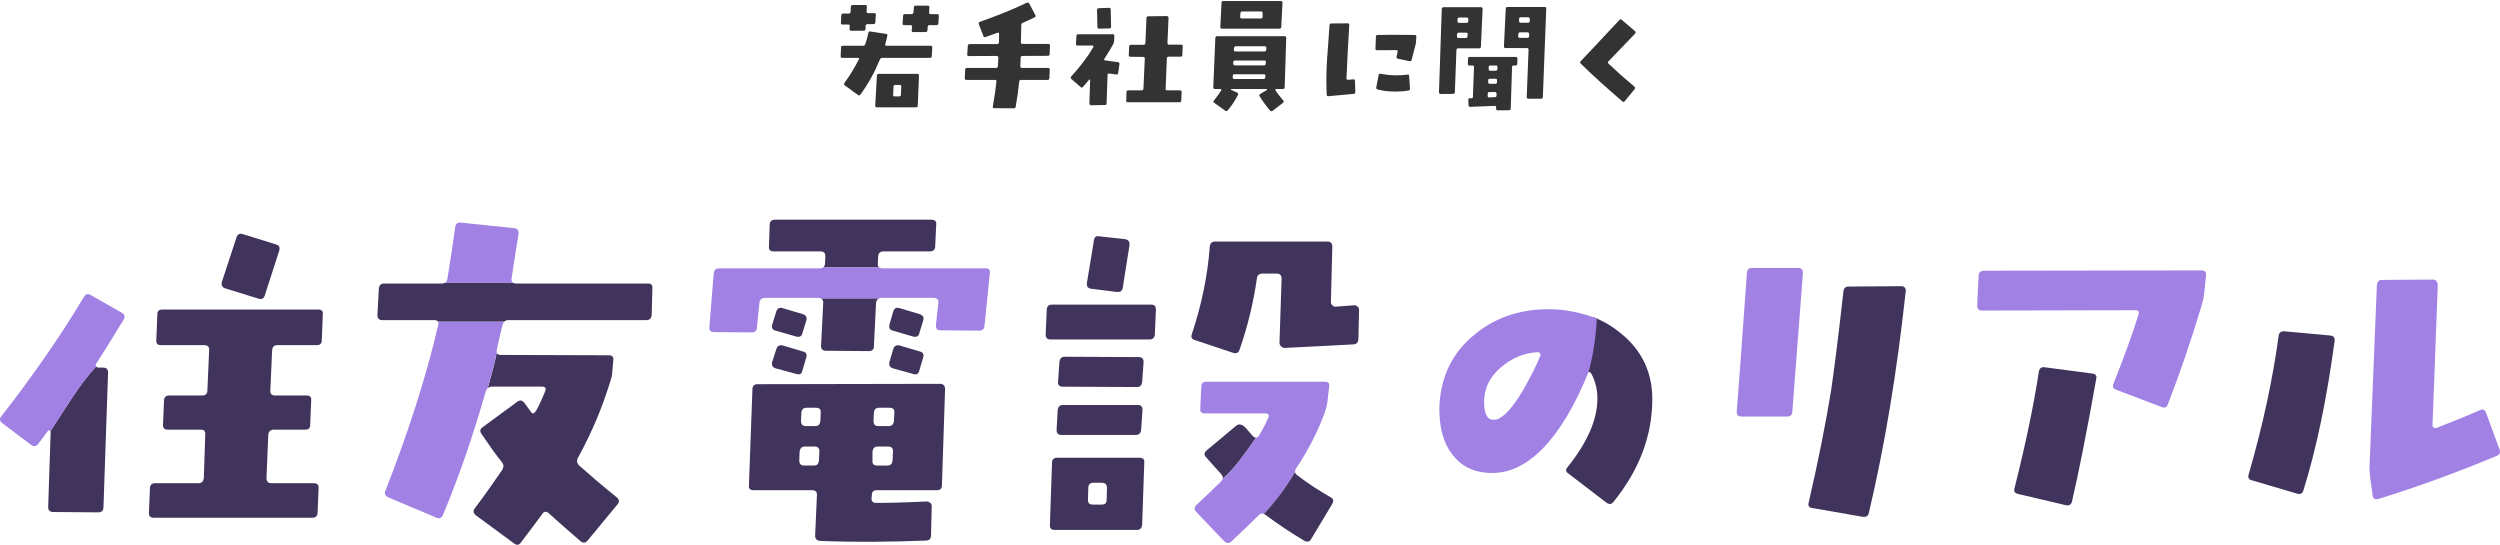
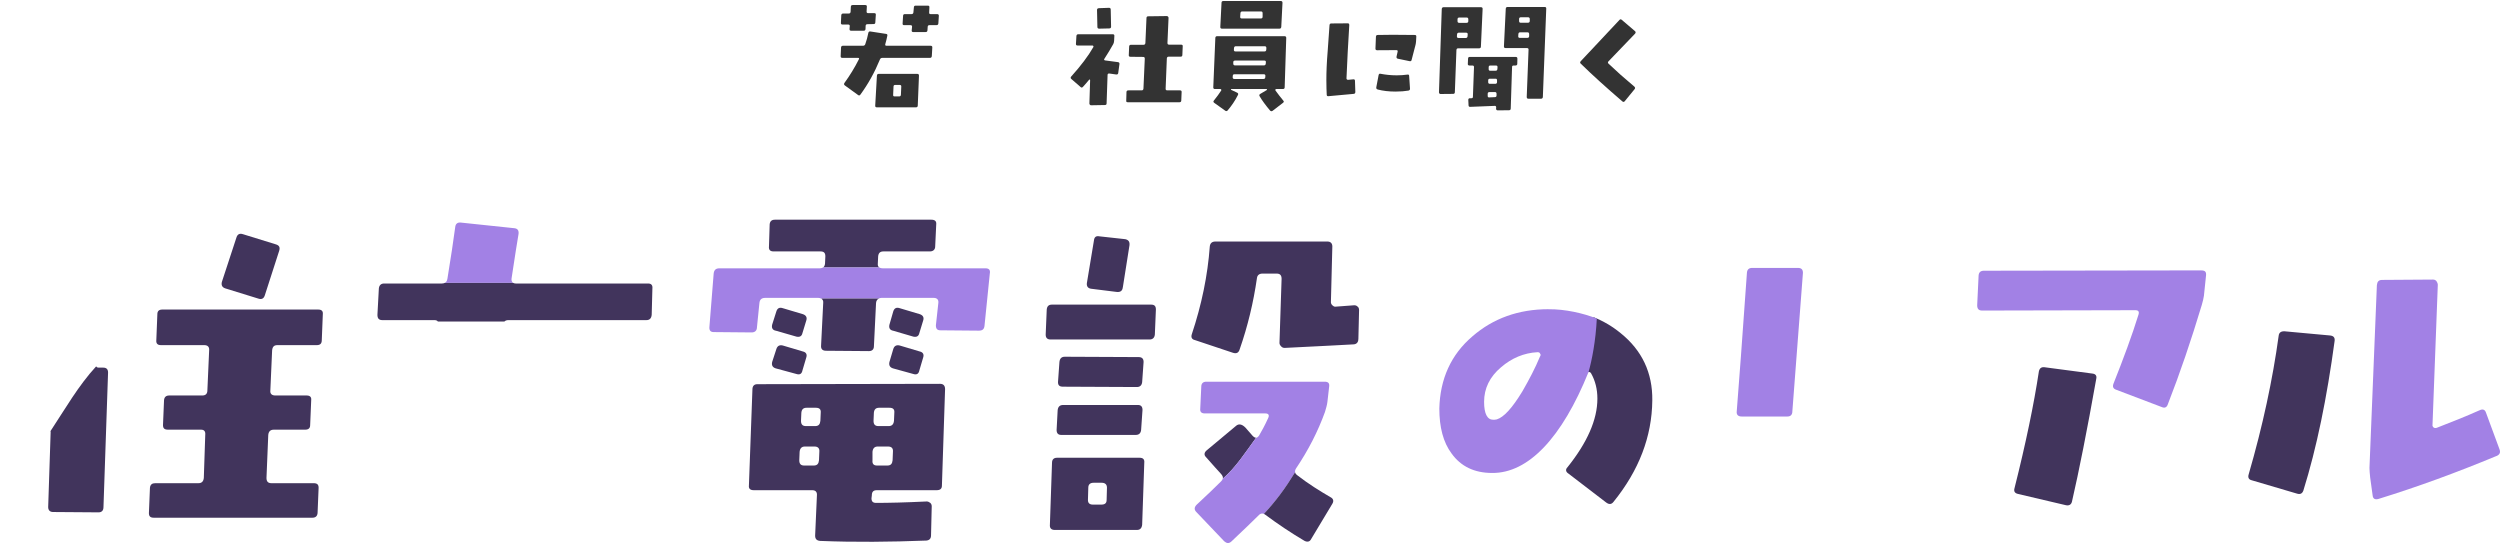
<svg xmlns="http://www.w3.org/2000/svg" width="660" height="144" viewBox="0 0 660 144" fill="none">
  <path d="M431.664 8.88L424.656 16.176C424.432 16.4 424.432 16.592 424.656 16.816C426.672 18.736 428.944 20.752 431.472 22.864C431.696 23.088 431.728 23.312 431.536 23.536L428.944 26.704C428.752 26.96 428.528 26.96 428.304 26.768C424.048 23.12 420.368 19.792 417.296 16.784C417.104 16.592 417.104 16.4 417.328 16.144C420.176 13.072 423.6 9.424 427.536 5.264C427.728 5.04 427.952 5.04 428.176 5.264L431.664 8.24C431.856 8.432 431.856 8.656 431.664 8.88Z" fill="#333333" />
  <path d="M408.209 2.288L407.313 25.616C407.281 25.904 407.121 26.064 406.833 26.064H403.505C403.185 26.064 403.057 25.904 403.057 25.584L403.537 13.136C403.569 12.848 403.409 12.688 403.089 12.688H397.457C397.169 12.688 397.009 12.528 397.041 12.208L397.521 2.288C397.553 2 397.713 1.84 398.001 1.84L407.793 1.84C408.081 1.84 408.241 2 408.209 2.288ZM403.857 5.008C403.857 4.72 403.697 4.56 403.409 4.56H401.489C401.201 4.56 401.041 4.72 401.041 5.008V5.52C401.041 5.84 401.169 6 401.425 6H403.377C403.697 6 403.857 5.84 403.857 5.52V5.008ZM403.697 9.008C403.697 8.688 403.537 8.528 403.249 8.528H401.329C401.009 8.528 400.881 8.688 400.849 9.008L400.817 9.52C400.785 9.84 400.913 10 401.233 10H403.185C403.537 10 403.697 9.84 403.697 9.52V9.008ZM391.409 2.384L390.961 12.272C390.961 12.592 390.801 12.752 390.513 12.752H384.977C384.689 12.752 384.529 12.88 384.497 13.2L384.081 24.336C384.081 24.624 383.921 24.784 383.633 24.784L380.305 24.816C380.177 24.816 380.081 24.784 380.017 24.688C379.921 24.592 379.889 24.496 379.889 24.368L380.625 2.384C380.657 2.064 380.817 1.904 381.105 1.904L390.961 1.904C391.281 1.904 391.441 2.064 391.409 2.384ZM387.633 5.104C387.633 4.784 387.473 4.624 387.185 4.624H385.265C384.945 4.624 384.785 4.784 384.785 5.104V5.584C384.785 5.872 384.913 6.032 385.233 6.032H387.153C387.473 6.032 387.633 5.872 387.633 5.584V5.104ZM387.473 9.072C387.505 8.784 387.345 8.624 387.025 8.624H385.137C384.849 8.624 384.689 8.784 384.657 9.072L384.625 9.552C384.593 9.872 384.753 10.032 385.073 10.032H386.961C387.249 10.032 387.409 9.872 387.441 9.552L387.473 9.072ZM400.593 15.472L400.561 16.848C400.561 17.136 400.401 17.296 400.049 17.296H399.601C399.313 17.296 399.185 17.424 399.185 17.68L398.833 28.656C398.833 28.944 398.673 29.104 398.385 29.104L395.409 29.136C395.121 29.136 394.961 28.976 394.961 28.656L394.993 28.368C394.993 28.048 394.833 27.92 394.545 27.952L388.145 28.208C387.857 28.24 387.697 28.08 387.697 27.792L387.633 26.448C387.601 26.096 387.761 25.936 388.049 25.936H388.433C388.721 25.936 388.849 25.808 388.849 25.552L389.137 17.68C389.137 17.424 388.977 17.296 388.721 17.296H387.953C387.633 17.296 387.473 17.136 387.505 16.848L387.569 15.472C387.569 15.184 387.729 15.024 388.017 15.024H400.145C400.433 15.024 400.593 15.184 400.593 15.472ZM395.345 17.744C395.377 17.424 395.217 17.296 394.897 17.296H393.457C393.169 17.296 393.009 17.424 393.009 17.744V18.256C393.009 18.544 393.137 18.672 393.425 18.672H394.833C395.121 18.672 395.281 18.544 395.313 18.224L395.345 17.744ZM395.217 21.232C395.217 20.88 395.089 20.752 394.769 20.784H393.329C393.041 20.784 392.881 20.912 392.881 21.232V21.68C392.881 21.968 393.009 22.128 393.329 22.128H394.737C395.057 22.128 395.217 21.968 395.217 21.68V21.232ZM395.089 24.784C395.089 24.464 394.961 24.304 394.673 24.304H393.233C392.913 24.304 392.753 24.464 392.753 24.752V25.296C392.721 25.392 392.753 25.52 392.849 25.616C392.913 25.712 393.041 25.744 393.169 25.712L394.641 25.648C394.929 25.648 395.089 25.488 395.089 25.2V24.784Z" fill="#333333" />
  <path d="M373.904 9.68L373.84 10.896C373.808 11.248 373.776 11.536 373.712 11.792L372.656 15.856C372.592 16.112 372.432 16.208 372.112 16.144L369.04 15.504C368.752 15.44 368.624 15.248 368.688 14.928L368.976 13.648C369.04 13.36 368.912 13.232 368.624 13.232L363.568 13.264C363.248 13.264 363.12 13.104 363.12 12.816L363.248 9.648C363.28 9.36 363.44 9.232 363.728 9.232C365.68 9.168 368.944 9.168 373.488 9.232C373.776 9.232 373.936 9.36 373.904 9.68ZM372.24 23.376C372.272 23.664 372.112 23.856 371.824 23.92C370.864 24.08 369.744 24.176 368.432 24.176C366.64 24.176 365.072 23.984 363.728 23.632C363.408 23.536 363.28 23.344 363.344 23.024L363.952 19.824C364.016 19.536 364.176 19.408 364.432 19.472C365.776 19.728 367.184 19.888 368.72 19.888C369.712 19.888 370.64 19.824 371.536 19.696C371.856 19.632 372.016 19.76 372.016 20.048L372.24 23.376ZM357.808 24.272C357.808 24.592 357.68 24.752 357.36 24.784L350.704 25.392C350.416 25.424 350.256 25.296 350.256 25.008L350.192 23.408C350.16 22.896 350.16 22.128 350.16 21.136C350.16 19.056 350.256 16.464 350.512 13.424L350.992 6.64C351.024 6.32 351.184 6.192 351.472 6.192L355.792 6.16C355.92 6.16 356.048 6.192 356.112 6.256C356.176 6.352 356.208 6.448 356.208 6.64C355.92 11.28 355.664 15.984 355.472 20.688C355.472 20.816 355.504 20.912 355.6 20.976C355.696 21.072 355.792 21.072 355.92 21.072L357.264 20.944C357.552 20.912 357.712 21.04 357.712 21.328L357.808 24.272Z" fill="#333333" />
-   <path d="M338.577 0.752L338.257 7.088C338.225 7.408 338.065 7.568 337.777 7.568L322.609 7.568C322.289 7.568 322.129 7.408 322.161 7.088L322.481 0.752C322.481 0.432 322.641 0.272 322.929 0.272L338.129 0.272C338.449 0.272 338.577 0.432 338.577 0.752ZM333.329 3.472C333.329 3.184 333.201 3.024 332.913 3.024L327.953 3.024C327.633 3.024 327.505 3.184 327.473 3.472L327.409 4.432C327.377 4.72 327.537 4.88 327.857 4.88H332.849C333.169 4.88 333.329 4.72 333.329 4.432V3.472ZM339.569 10L339.153 23.056C339.153 23.344 338.993 23.504 338.673 23.504H336.945C336.785 23.504 336.689 23.568 336.689 23.76C336.689 23.792 336.689 23.824 336.721 23.888C337.361 24.784 338.065 25.68 338.801 26.576C338.993 26.768 338.961 26.96 338.705 27.152L335.953 29.264C335.697 29.424 335.505 29.392 335.281 29.168C334.129 27.792 333.201 26.544 332.529 25.392C332.401 25.168 332.433 24.944 332.721 24.784L334.449 23.76C334.481 23.696 334.481 23.664 334.481 23.6C334.481 23.536 334.417 23.504 334.353 23.504H325.073C325.009 23.504 324.977 23.536 324.977 23.6C324.977 23.664 324.977 23.696 325.041 23.728L326.609 24.464C326.897 24.624 326.961 24.816 326.801 25.104C326.033 26.64 325.105 27.984 324.081 29.168C323.921 29.36 323.697 29.392 323.473 29.232L320.561 27.152C320.305 26.96 320.273 26.768 320.465 26.544C321.233 25.584 321.873 24.72 322.385 23.92C322.449 23.824 322.449 23.728 322.417 23.664C322.353 23.568 322.257 23.504 322.193 23.504H320.753C320.433 23.504 320.305 23.344 320.305 23.056L320.849 10C320.881 9.712 321.009 9.552 321.329 9.552H339.121C339.409 9.552 339.569 9.712 339.569 10ZM334.321 12.688C334.321 12.368 334.193 12.208 333.873 12.208H326.257C325.969 12.208 325.809 12.368 325.777 12.688L325.745 13.168C325.745 13.456 325.873 13.584 326.193 13.584H333.809C334.097 13.584 334.257 13.456 334.289 13.168L334.321 12.688ZM334.193 16.4C334.225 16.112 334.065 15.984 333.745 15.984H326.097C325.777 15.984 325.585 16.112 325.585 16.4V16.816C325.585 17.104 325.745 17.264 326.033 17.264H333.681C333.969 17.264 334.129 17.104 334.161 16.816L334.193 16.4ZM334.065 20.016C334.065 19.728 333.905 19.6 333.617 19.6H325.937C325.617 19.6 325.457 19.728 325.457 20.016L325.425 20.368C325.425 20.688 325.553 20.848 325.873 20.848H333.553C333.873 20.848 334.033 20.688 334.033 20.368L334.065 20.016Z" fill="#333333" />
+   <path d="M338.577 0.752L338.257 7.088C338.225 7.408 338.065 7.568 337.777 7.568L322.609 7.568C322.289 7.568 322.129 7.408 322.161 7.088L322.481 0.752C322.481 0.432 322.641 0.272 322.929 0.272L338.129 0.272C338.449 0.272 338.577 0.432 338.577 0.752ZM333.329 3.472C333.329 3.184 333.201 3.024 332.913 3.024L327.953 3.024C327.633 3.024 327.505 3.184 327.473 3.472L327.409 4.432C327.377 4.72 327.537 4.88 327.857 4.88H332.849C333.169 4.88 333.329 4.72 333.329 4.432V3.472ZM339.569 10L339.153 23.056C339.153 23.344 338.993 23.504 338.673 23.504H336.945C336.785 23.504 336.689 23.568 336.689 23.76C336.689 23.792 336.689 23.824 336.721 23.888C337.361 24.784 338.065 25.68 338.801 26.576C338.993 26.768 338.961 26.96 338.705 27.152L335.953 29.264C335.697 29.424 335.505 29.392 335.281 29.168C334.129 27.792 333.201 26.544 332.529 25.392C332.401 25.168 332.433 24.944 332.721 24.784L334.449 23.76C334.481 23.696 334.481 23.664 334.481 23.6C334.481 23.536 334.417 23.504 334.353 23.504H325.073C325.009 23.504 324.977 23.536 324.977 23.6C324.977 23.664 324.977 23.696 325.041 23.728L326.609 24.464C326.897 24.624 326.961 24.816 326.801 25.104C326.033 26.64 325.105 27.984 324.081 29.168C323.921 29.36 323.697 29.392 323.473 29.232L320.561 27.152C320.305 26.96 320.273 26.768 320.465 26.544C321.233 25.584 321.873 24.72 322.385 23.92C322.449 23.824 322.449 23.728 322.417 23.664C322.353 23.568 322.257 23.504 322.193 23.504H320.753C320.433 23.504 320.305 23.344 320.305 23.056L320.849 10C320.881 9.712 321.009 9.552 321.329 9.552H339.121C339.409 9.552 339.569 9.712 339.569 10M334.321 12.688C334.321 12.368 334.193 12.208 333.873 12.208H326.257C325.969 12.208 325.809 12.368 325.777 12.688L325.745 13.168C325.745 13.456 325.873 13.584 326.193 13.584H333.809C334.097 13.584 334.257 13.456 334.289 13.168L334.321 12.688ZM334.193 16.4C334.225 16.112 334.065 15.984 333.745 15.984H326.097C325.777 15.984 325.585 16.112 325.585 16.4V16.816C325.585 17.104 325.745 17.264 326.033 17.264H333.681C333.969 17.264 334.129 17.104 334.161 16.816L334.193 16.4ZM334.065 20.016C334.065 19.728 333.905 19.6 333.617 19.6H325.937C325.617 19.6 325.457 19.728 325.457 20.016L325.425 20.368C325.425 20.688 325.553 20.848 325.873 20.848H333.553C333.873 20.848 334.033 20.688 334.033 20.368L334.065 20.016Z" fill="#333333" />
  <path d="M312.239 12.208L312.143 14.512C312.143 14.8 311.983 14.96 311.695 14.96H308.527C308.239 14.96 308.079 15.12 308.047 15.408L307.727 23.376C307.695 23.696 307.855 23.856 308.143 23.856H311.503C311.823 23.856 311.951 23.984 311.951 24.272L311.855 26.576C311.823 26.864 311.663 26.992 311.375 26.992H297.743C297.423 26.992 297.295 26.864 297.327 26.576L297.391 24.272C297.423 23.984 297.583 23.856 297.903 23.856H301.391C301.711 23.856 301.839 23.696 301.871 23.376L302.223 15.472C302.223 15.184 302.095 15.024 301.775 15.024L298.447 14.992C298.127 14.992 297.967 14.832 297.999 14.544L298.095 12.272C298.127 11.984 298.255 11.824 298.575 11.824H301.903C302.191 11.824 302.351 11.664 302.383 11.344L302.671 4.752C302.671 4.464 302.831 4.304 303.119 4.304L308.047 4.24C308.175 4.24 308.303 4.304 308.367 4.4C308.463 4.496 308.495 4.592 308.495 4.72L308.207 11.344C308.207 11.632 308.335 11.792 308.655 11.792H311.823C312.111 11.792 312.271 11.92 312.239 12.208ZM293.327 7.024C293.327 7.344 293.167 7.504 292.879 7.504L290.191 7.568C289.871 7.568 289.711 7.408 289.711 7.12L289.615 2.64C289.615 2.32 289.775 2.192 290.095 2.16L292.783 2.064C293.071 2.064 293.231 2.224 293.231 2.512L293.327 7.024ZM295.535 16.912L295.215 19.248C295.183 19.568 294.991 19.696 294.671 19.664L292.879 19.408C292.559 19.376 292.399 19.504 292.399 19.792L292.143 27.28C292.143 27.568 292.015 27.728 291.695 27.728L288.015 27.792C287.919 27.792 287.791 27.728 287.727 27.632C287.631 27.536 287.599 27.44 287.599 27.312L287.791 21.168C287.791 21.072 287.759 21.008 287.695 21.008C287.631 20.976 287.567 20.976 287.535 21.04C287.119 21.552 286.575 22.192 285.903 22.928C285.711 23.152 285.487 23.184 285.295 22.992L282.831 20.848C282.607 20.656 282.607 20.464 282.767 20.24C285.359 17.36 287.311 14.768 288.623 12.464C288.655 12.432 288.687 12.4 288.687 12.336C288.687 12.304 288.655 12.24 288.623 12.144C288.591 12.08 288.527 12.016 288.431 12.016H284.495C284.175 12.016 284.047 11.888 284.047 11.6L284.175 9.488C284.207 9.2 284.367 9.04 284.687 9.04H293.775C294.063 9.04 294.223 9.2 294.191 9.488L294.127 10.768C294.095 11.12 294.031 11.408 293.903 11.632C293.231 12.848 292.463 14.128 291.567 15.504C291.407 15.76 291.471 15.888 291.759 15.952L295.119 16.4C295.439 16.432 295.567 16.624 295.535 16.912Z" fill="#333333" />
-   <path d="M277.199 12.016L277.103 14.32C277.071 14.608 276.911 14.736 276.623 14.736L269.935 14.768C269.615 14.768 269.455 14.928 269.455 15.184C269.455 15.888 269.423 16.624 269.359 17.456C269.359 17.776 269.487 17.936 269.807 17.936H276.687C277.007 17.936 277.135 18.096 277.135 18.384L277.039 20.656C277.007 20.944 276.847 21.104 276.559 21.104H269.551C269.263 21.104 269.071 21.264 269.071 21.552C268.847 23.792 268.527 26 268.143 28.176C268.111 28.464 267.951 28.592 267.631 28.592L262.479 28.56C262.191 28.56 262.063 28.432 262.095 28.112C262.543 25.68 262.863 23.472 263.055 21.552C263.119 21.264 262.959 21.104 262.671 21.104H255.151C254.831 21.104 254.703 20.944 254.703 20.656L254.799 18.384C254.831 18.096 254.991 17.936 255.279 17.936H262.927C263.247 17.936 263.407 17.776 263.439 17.456L263.567 15.216C263.567 15.088 263.535 14.96 263.439 14.896C263.375 14.832 263.279 14.768 263.119 14.768L255.791 14.8C255.631 14.8 255.535 14.768 255.439 14.704C255.343 14.64 255.311 14.512 255.343 14.352L255.503 12.08C255.535 11.792 255.695 11.632 256.015 11.632H263.247C263.535 11.632 263.695 11.472 263.727 11.184C263.727 10.672 263.759 9.904 263.759 8.944C263.759 8.656 263.599 8.56 263.311 8.656C262.799 8.848 261.743 9.232 260.175 9.776C259.887 9.872 259.695 9.776 259.599 9.488L258.415 6.384C258.287 6.096 258.383 5.872 258.671 5.776C263.631 4.016 267.759 2.32 271.087 0.72C271.375 0.592 271.567 0.656 271.727 0.944L273.327 3.984C273.487 4.24 273.423 4.432 273.167 4.56C272.015 5.136 270.991 5.616 270.063 6C269.775 6.128 269.615 6.32 269.615 6.64L269.519 11.184C269.519 11.472 269.679 11.6 269.999 11.6H276.751C277.071 11.6 277.199 11.728 277.199 12.016Z" fill="#333333" />
  <path d="M247.856 4.176L247.728 6.192C247.696 6.48 247.536 6.64 247.216 6.64H245.392C245.104 6.64 244.912 6.768 244.912 7.088L244.848 8.016C244.816 8.336 244.656 8.464 244.336 8.464H241.104C240.816 8.464 240.656 8.336 240.688 8.016L240.784 7.088C240.816 6.768 240.656 6.64 240.336 6.64H238.672C238.384 6.64 238.256 6.48 238.288 6.192L238.416 4.176C238.416 3.888 238.576 3.728 238.864 3.728H240.624C240.944 3.728 241.104 3.568 241.136 3.28L241.264 1.968C241.264 1.648 241.424 1.488 241.712 1.488L244.976 1.488C245.264 1.488 245.392 1.648 245.36 1.968L245.296 3.28C245.264 3.568 245.392 3.728 245.68 3.728L247.408 3.728C247.728 3.728 247.856 3.888 247.856 4.176ZM231.216 3.92L231.088 5.904C231.088 6.192 230.928 6.352 230.64 6.352L229.04 6.384C228.72 6.384 228.56 6.512 228.528 6.8L228.496 7.664C228.464 7.984 228.304 8.112 228.016 8.112H224.72C224.4 8.112 224.272 7.984 224.272 7.664L224.336 6.896C224.368 6.608 224.208 6.48 223.92 6.48H222.416C222.128 6.48 221.968 6.32 222 6.032L222.096 4.016C222.128 3.728 222.288 3.568 222.608 3.568H224.08C224.4 3.568 224.528 3.408 224.56 3.088L224.624 1.744C224.656 1.456 224.816 1.328 225.136 1.328L228.4 1.328C228.72 1.328 228.88 1.456 228.848 1.744L228.784 2.992C228.752 3.312 228.88 3.472 229.2 3.472L230.8 3.472C231.12 3.472 231.248 3.6 231.216 3.92ZM246.128 12.56L246 14.8C245.968 15.12 245.808 15.28 245.52 15.28H232.944C232.624 15.28 232.432 15.408 232.304 15.696C230.896 19.12 229.168 22.224 227.12 25.008C226.96 25.232 226.736 25.264 226.512 25.072L223.024 22.544C222.8 22.352 222.768 22.16 222.928 21.904C224.368 19.92 225.648 17.84 226.736 15.664C226.864 15.408 226.8 15.28 226.512 15.28H222.384C222.064 15.28 221.904 15.12 221.936 14.8L222.032 12.56C222.064 12.24 222.224 12.08 222.512 12.08H227.824C228.112 12.08 228.336 11.952 228.432 11.664C228.784 10.672 229.04 9.712 229.232 8.72C229.296 8.4 229.456 8.272 229.744 8.304L233.904 8.944C234.192 8.976 234.32 9.136 234.256 9.424C234.096 10.192 233.936 10.928 233.712 11.664C233.648 11.952 233.744 12.08 234.064 12.08H245.68C246 12.08 246.16 12.24 246.128 12.56ZM242.608 19.984L242.288 27.92C242.256 28.208 242.096 28.336 241.808 28.336H231.504C231.184 28.336 231.056 28.208 231.056 27.92L231.504 19.984C231.536 19.664 231.664 19.504 231.984 19.504H242.16C242.48 19.504 242.608 19.664 242.608 19.984ZM237.936 22.864C237.968 22.576 237.808 22.416 237.488 22.416H236.336C236.048 22.416 235.888 22.576 235.888 22.864L235.792 25.008C235.76 25.328 235.888 25.456 236.176 25.456H237.36C237.68 25.456 237.808 25.328 237.84 25.008L237.936 22.864Z" fill="#333333" />
-   <path d="M493.355 135.426C493.172 136.261 492.703 136.536 491.776 136.444L478.483 134.122C477.647 134.03 477.27 133.561 477.464 132.818C480.062 121.571 482.017 111.629 483.413 103.072C484.157 98.05 485.267 89.411 486.663 76.953C486.754 76.026 487.223 75.649 488.058 75.649L501.912 75.557C502.656 75.557 503.125 75.934 503.125 76.769C500.802 98.243 497.542 117.853 493.366 135.426H493.355Z" fill="#41345C" />
  <path d="M581.193 71.381L523.749 71.472C522.914 71.472 522.445 71.849 522.353 72.684L521.977 80.59C521.977 81.516 522.353 81.985 523.28 81.985L563.712 81.893C564.548 81.893 564.823 82.27 564.548 83.106C562.877 88.495 560.646 94.535 557.946 101.32C557.671 102.063 557.855 102.624 558.69 102.899L570.68 107.452C571.515 107.829 572.076 107.544 572.351 106.617C575.509 98.529 578.483 89.788 581.274 80.498C581.55 79.571 581.743 78.736 581.835 78.084L582.395 72.695C582.487 71.768 582.12 71.391 581.183 71.391L581.193 71.381Z" fill="#A281E5" />
  <path d="M546.992 132.451C546.809 133.195 546.249 133.561 545.413 133.378L532.771 130.403C531.936 130.22 531.559 129.751 531.844 128.824C534.819 117.018 536.958 106.699 538.262 98.06C538.445 97.225 538.914 96.848 539.749 96.95L552.391 98.62C553.227 98.712 553.603 99.181 553.41 100.016C550.996 113.585 548.856 124.373 546.992 132.461V132.451Z" fill="#41345C" />
  <path d="M659.095 120.369C648.592 124.74 638.181 128.549 627.953 131.707C627.026 131.982 626.466 131.707 626.374 130.78L625.722 126.043C625.631 125.025 625.539 124.179 625.539 123.538L627.495 75.292C627.587 74.365 627.964 73.897 628.891 73.897L642.276 73.805C642.643 73.805 642.928 73.897 643.203 74.182C643.386 74.457 643.58 74.834 643.58 75.201L642.184 112.108C642.093 112.383 642.276 112.668 642.459 112.851C642.735 113.035 643.02 113.035 643.295 112.943C647.105 111.456 650.915 109.969 654.633 108.298C655.468 107.921 656.028 108.115 656.303 108.95L659.838 118.526C660.215 119.453 659.93 120.013 659.095 120.39V120.369Z" fill="#A281E5" />
  <path d="M473.185 108.563C473.185 109.49 472.717 109.958 471.881 109.958H459.8C458.873 109.958 458.404 109.49 458.496 108.654C459.056 101.493 459.983 89.32 461.195 71.941C461.287 71.106 461.755 70.729 462.591 70.729H474.672C475.599 70.729 475.976 71.197 475.976 72.033" fill="#A281E5" />
  <path d="M608.063 129.568C607.788 130.312 607.228 130.587 606.393 130.312L594.403 126.777C593.659 126.594 593.384 126.033 593.659 125.198C597.377 112.373 599.985 100.189 601.564 88.668C601.656 87.832 602.124 87.456 603.051 87.456L615.133 88.566C616.06 88.658 616.437 89.126 616.345 89.962C614.298 105.109 611.608 118.22 608.074 129.558L608.063 129.568Z" fill="#41345C" />
  <path d="M59.489 76.138L68.229 78.838C69.065 79.113 69.625 78.838 69.9 78.003L73.71 66.196C73.985 65.269 73.71 64.801 72.875 64.526L64.134 61.826C63.299 61.551 62.739 61.826 62.464 62.57L58.562 74.468C58.379 75.303 58.654 75.863 59.489 76.138Z" fill="#41345C" />
  <path d="M13.371 114.064L12.719 133.867C12.719 134.702 13.187 135.171 14.023 135.171L26.013 135.262C26.848 135.262 27.317 134.794 27.317 133.867L28.529 98.356C28.529 97.429 28.06 97.052 27.225 97.052H26.013C25.666 97.052 25.483 96.889 25.391 96.716C20.715 101.768 17.191 107.972 13.32 113.829C13.35 113.901 13.381 113.972 13.381 114.054L13.371 114.064Z" fill="#41345C" />
-   <path d="M32.154 82.556L23.974 77.911C23.231 77.443 22.579 77.636 22.212 78.288C16.161 88.414 8.918 98.916 0.361 109.888C-0.199 110.539 -0.107 111.191 0.636 111.742L8.164 117.416C8.908 117.976 9.56 117.884 10.12 117.141L12.626 113.789C12.718 113.606 12.901 113.606 13.095 113.606C13.207 113.657 13.268 113.748 13.319 113.85C17.19 107.993 20.715 101.789 25.39 96.736C25.39 96.726 25.37 96.706 25.36 96.696C25.268 96.421 25.268 96.135 25.451 95.952C27.214 93.252 29.536 89.443 32.613 84.431C33.081 83.596 32.98 83.035 32.144 82.567L32.154 82.556Z" fill="#A281E5" />
  <path d="M84.023 81.721H42.847C42.012 81.721 41.543 82.098 41.543 82.933L41.268 89.809C41.177 90.736 41.645 91.113 42.481 91.113H53.91C54.837 91.113 55.306 91.582 55.214 92.509L54.746 103.103C54.746 103.938 54.277 104.407 53.442 104.407H44.701C43.866 104.407 43.397 104.784 43.306 105.619L43.031 112.22C43.031 113.056 43.397 113.432 44.335 113.432H53.075C53.91 113.432 54.287 113.901 54.185 114.828L53.808 126.166C53.717 127.093 53.248 127.561 52.413 127.561H40.983C40.148 127.561 39.679 127.928 39.587 128.774L39.312 135.466C39.312 136.302 39.689 136.679 40.616 136.679H82.444C83.279 136.679 83.748 136.302 83.839 135.466L84.114 128.774C84.114 127.938 83.737 127.561 82.81 127.561H71.656C70.729 127.561 70.352 127.093 70.352 126.166L70.82 114.828C70.912 113.901 71.381 113.432 72.308 113.432H80.579C81.415 113.432 81.883 113.056 81.883 112.22L82.159 105.619C82.25 104.784 81.792 104.407 80.946 104.407H72.674C71.748 104.407 71.279 103.938 71.371 103.103L71.839 92.509C71.931 91.582 72.308 91.113 73.235 91.113H83.646C84.481 91.113 84.95 90.736 84.95 89.809L85.225 82.933C85.316 82.098 84.858 81.721 84.013 81.721H84.023Z" fill="#41345C" />
-   <path d="M162.758 131.259C158.764 128.009 155.505 125.218 152.907 122.896C152.255 122.244 152.163 121.592 152.632 120.756C156.258 114.155 159.05 107.463 161.087 100.77C161.454 99.751 161.647 98.906 161.647 98.162L161.922 95.096C162.014 94.261 161.647 93.792 160.71 93.792L132.177 93.7C131.586 93.7 131.239 93.497 131.148 93.058C130.547 96.318 129.579 99.395 128.774 102.481C129.08 102.216 129.477 102.064 129.946 102.064H143.056C143.983 102.064 144.268 102.532 143.892 103.368C142.313 107.269 141.284 109.133 140.825 109.133C140.55 109.133 140.357 109.042 140.173 108.756L138.503 106.434C137.942 105.69 137.29 105.507 136.547 106.067L127.44 112.76C126.696 113.228 126.604 113.87 127.165 114.624C129.304 117.782 131.066 120.298 132.554 122.06C133.022 122.712 133.022 123.364 132.554 124.108C130.506 127.082 128.183 130.424 125.392 134.142C124.832 134.794 124.924 135.446 125.576 136.006L135.803 143.534C136.455 144.003 137.107 143.911 137.565 143.157C141.1 138.512 142.863 136.098 143.148 135.721C143.616 134.977 144.167 134.885 144.91 135.537C147.793 138.145 150.676 140.651 153.274 142.882C153.926 143.442 154.578 143.351 155.138 142.699L163.043 133.123C163.603 132.471 163.511 131.819 162.768 131.259H162.758Z" fill="#41345C" />
  <path d="M135.088 74.152C135.037 73.979 135.016 73.775 135.047 73.541C135.974 67.592 136.534 63.69 136.901 61.734C136.993 60.807 136.626 60.339 135.79 60.247L121.661 58.76C120.826 58.668 120.266 59.035 120.174 59.972C119.705 63.415 119.053 67.969 118.126 73.541C118.106 73.724 118.055 73.887 118.004 74.03C117.882 74.335 117.678 74.549 117.383 74.682H135.495C135.291 74.57 135.149 74.386 135.088 74.152Z" fill="#A281E5" />
-   <path d="M115.594 84.869C115.686 85.001 115.747 85.154 115.737 85.358C115.737 85.47 115.737 85.582 115.717 85.714C112.559 99.283 107.903 113.881 101.771 129.497C101.404 130.332 101.679 130.893 102.423 131.259L115.156 136.648C115.992 137.015 116.552 136.831 116.919 135.996C121.289 125.585 125.007 114.614 128.257 103.276C128.338 102.95 128.522 102.696 128.756 102.492C129.561 99.405 130.528 96.329 131.129 93.069C131.089 92.886 131.089 92.682 131.129 92.407C131.873 89.157 132.342 86.926 132.708 85.714C132.749 85.521 132.81 85.358 132.892 85.215C132.963 85.083 133.045 84.971 133.146 84.879H115.574L115.594 84.869Z" fill="#A281E5" />
  <path d="M171.122 74.845H136.171C135.896 74.845 135.682 74.784 135.509 74.692H117.396C117.193 74.784 116.948 74.845 116.653 74.845H101.413C100.578 74.845 100.109 75.313 100.018 76.149L99.641 83.117C99.641 84.043 100.018 84.512 100.945 84.512H114.697C115.145 84.512 115.44 84.644 115.593 84.879H133.166C133.42 84.634 133.756 84.512 134.215 84.512H151.166H170.653C171.489 84.512 171.957 84.043 172.049 83.117L172.232 76.149C172.324 75.313 171.957 74.845 171.112 74.845H171.122Z" fill="#41345C" />
  <path d="M304.881 88.322C304.789 89.157 304.321 89.626 303.486 89.626H277.366C276.439 89.626 276.062 89.157 276.062 88.322L276.338 81.721C276.429 80.794 276.898 80.417 277.733 80.417H303.852C304.779 80.417 305.156 80.794 305.156 81.721L304.881 88.322ZM301.53 138.512C301.438 139.439 300.969 139.908 300.134 139.908H278.477C277.55 139.908 277.081 139.439 277.173 138.512L277.733 122.152C277.733 121.317 278.202 120.848 279.037 120.848H300.878C301.805 120.848 302.182 121.317 302.09 122.152L301.53 138.512ZM301.255 113.514C301.163 114.349 300.694 114.818 299.859 114.818H280.158C279.322 114.818 278.945 114.349 278.945 113.514L279.22 108.308C279.312 107.381 279.781 106.913 280.708 106.913H300.409C301.244 106.913 301.621 107.381 301.621 108.217L301.255 113.514ZM301.53 100.872C301.438 101.707 300.969 102.176 300.134 102.176L280.616 102.084C279.689 102.084 279.312 101.707 279.312 100.872L279.689 95.575C279.781 94.648 280.249 94.179 281.085 94.179L300.603 94.271C301.53 94.271 301.907 94.74 301.907 95.575L301.53 100.872ZM296.416 75.864C296.324 76.79 295.764 77.167 294.837 77.076L288.144 76.24C287.217 76.149 286.84 75.588 286.932 74.753L288.796 63.507C288.888 62.58 289.356 62.203 290.283 62.397L297.068 63.14C297.903 63.324 298.28 63.792 298.188 64.719L296.426 75.874L296.416 75.864ZM290.844 127.449H288.704C287.777 127.449 287.309 127.918 287.309 128.753L287.217 132.003C287.217 132.838 287.686 133.215 288.521 133.215H290.752C291.679 133.215 292.148 132.848 292.148 132.003L292.239 128.753C292.239 127.918 291.771 127.449 290.844 127.449Z" fill="#41345C" />
  <path d="M427.844 87.945C425.654 86.152 423.26 84.746 420.662 83.718C419.898 88.73 419.002 93.782 418.737 98.845C418.767 98.774 418.798 98.713 418.829 98.641C419.012 98.458 419.205 98.264 419.389 98.173C419.664 98.173 419.949 98.356 420.041 98.549C421.151 100.505 421.711 102.736 421.711 105.242C421.711 110.814 419.012 116.865 413.806 123.364C413.246 123.925 413.338 124.577 414.081 125.035L424.024 132.655C424.768 133.215 425.419 133.215 425.98 132.471C432.673 124.2 436.116 115.276 436.207 105.701C436.299 98.448 433.508 92.499 427.844 87.945Z" fill="#41345C" />
  <path d="M408.803 81.629C400.898 81.629 394.205 84.043 388.725 88.79C383.051 93.629 380.178 100.037 379.984 107.85C379.984 112.78 381.003 116.773 383.234 119.748C385.648 123.099 389.183 124.862 393.92 124.862C403.455 124.953 412.348 115.612 419.387 98.183C420.253 95.147 421.282 89.942 421.557 84.105C417.992 82.678 413.153 81.588 408.793 81.639L408.803 81.629ZM406.572 94.088C405.268 97.246 403.689 100.22 401.927 103.286C399.227 107.748 396.996 110.162 395.142 110.723C394.766 110.814 394.399 110.814 394.215 110.814C392.636 110.814 391.801 109.235 391.801 106.077C391.801 102.543 393.288 99.476 396.263 96.97C399.054 94.556 402.304 93.161 405.93 92.977C406.205 92.977 406.491 93.069 406.582 93.354C406.766 93.537 406.766 93.823 406.582 94.098L406.572 94.088Z" fill="#A281E5" />
  <path d="M331.612 115.561C331.337 115.582 331.062 115.419 330.725 115.093C330.073 114.349 329.422 113.605 328.77 112.862C327.843 111.935 327.007 111.843 326.355 112.393L318.552 118.903C317.9 119.463 317.808 120.115 318.369 120.665C320.223 122.804 321.618 124.291 322.362 125.127C322.769 125.585 322.922 125.982 322.82 126.369C326.233 123.456 328.953 119.198 331.612 115.561Z" fill="#41345C" />
  <path d="M349.675 100.77H318.442C317.606 100.77 317.138 101.239 317.138 102.074L316.863 107.931C316.771 108.767 317.229 109.144 318.075 109.144H334.058C334.893 109.144 335.168 109.612 334.802 110.356C333.875 112.403 333.039 113.891 332.387 115.001C332.112 115.368 331.858 115.551 331.603 115.571C328.944 119.208 326.224 123.456 322.812 126.38C322.751 126.614 322.598 126.848 322.353 127.093C320.774 128.672 318.635 130.719 315.936 133.225C315.284 133.877 315.192 134.529 315.844 135.181L323.189 142.892C323.841 143.453 324.401 143.544 325.053 142.984C328.211 140.009 330.625 137.687 332.214 136.108C332.662 135.588 333.172 135.425 333.691 135.67C336.839 132.298 339.386 128.824 341.912 124.689C341.841 124.373 341.922 124.037 342.167 123.65C345.416 118.821 347.933 113.891 349.787 108.777C350.062 107.85 350.347 106.923 350.439 106.077L350.907 101.982C350.999 101.147 350.632 100.77 349.695 100.77H349.675Z" fill="#A281E5" />
  <path d="M351.254 131.259C348.372 129.589 345.397 127.724 342.514 125.493C342.158 125.229 341.954 124.964 341.893 124.679C339.377 128.814 336.82 132.288 333.672 135.66C333.804 135.721 333.927 135.802 334.059 135.904C337.309 138.319 340.752 140.641 344.378 142.78C345.122 143.157 345.774 143.055 346.141 142.312L351.723 133.021C352.192 132.278 351.998 131.626 351.254 131.259Z" fill="#41345C" />
  <path d="M231.74 69.635L231.831 67.679C231.923 66.752 232.392 66.375 233.227 66.375H245.494C246.33 66.375 246.89 65.906 246.89 65.071L247.165 59.212C247.257 58.377 246.788 58 245.861 58H204.587C203.752 58 203.283 58.377 203.191 59.212L203.008 65.071C202.916 65.906 203.283 66.375 204.22 66.375H216.589C217.516 66.375 217.893 66.752 217.893 67.679L217.802 69.635C217.751 70.104 217.578 70.42 217.292 70.614H232.147C231.842 70.43 231.689 70.114 231.74 69.635Z" fill="#41345C" />
  <path d="M216.9 78.897C217.216 79.111 217.379 79.457 217.328 79.957L216.767 91.205C216.676 92.132 217.134 92.601 218.072 92.601L229.411 92.692C230.247 92.692 230.716 92.224 230.716 91.388L231.276 79.957C231.347 79.325 231.653 78.927 232.152 78.764H216.9C216.9 78.764 216.9 78.856 216.9 78.897Z" fill="#41345C" />
  <path d="M260.187 70.838H233.044C232.729 70.838 232.484 70.777 232.27 70.685C232.219 70.665 232.189 70.634 232.148 70.603H217.293C217.201 70.665 217.099 70.715 216.987 70.746C216.814 70.797 216.62 70.838 216.396 70.838H189.895C188.968 70.838 188.5 71.306 188.408 72.234L187.287 86.273C187.195 87.201 187.562 87.669 188.408 87.669L198.444 87.761C199.279 87.761 199.84 87.292 199.84 86.365L200.492 79.946C200.583 79.111 201.052 78.642 201.979 78.642H216.019C216.253 78.642 216.437 78.683 216.6 78.754C216.702 78.795 216.804 78.836 216.895 78.887C216.895 78.846 216.895 78.795 216.895 78.754H232.148C232.148 78.754 232.219 78.713 232.26 78.703C232.382 78.673 232.504 78.642 232.657 78.642H246.514C247.349 78.642 247.818 79.111 247.726 79.946L247.074 85.897C247.074 86.824 247.451 87.201 248.287 87.201L258.424 87.292C259.351 87.292 259.82 86.926 259.912 85.988L261.308 72.234C261.491 71.306 261.124 70.838 260.187 70.838Z" fill="#A281E5" />
  <path d="M248.197 101.332L199.944 101.424C199.108 101.424 198.64 101.893 198.64 102.82L197.712 128.2C197.621 129.035 198.089 129.412 199.017 129.412H214.452C215.288 129.412 215.757 129.881 215.665 130.808L215.196 141.404C215.196 142.24 215.563 142.708 216.5 142.8C225.701 143.177 235.095 143.075 244.58 142.708C245.416 142.617 245.793 142.148 245.793 141.313L245.976 133.691C245.976 133.314 245.884 133.039 245.599 132.764C245.324 132.581 245.039 132.387 244.672 132.387C238.997 132.662 234.534 132.764 231.284 132.764C230.449 132.764 230.072 132.387 230.072 131.552L230.163 130.808C230.163 129.881 230.53 129.412 231.467 129.412H247.27C248.197 129.412 248.666 129.045 248.666 128.2L249.501 102.728C249.501 101.801 249.033 101.332 248.197 101.332ZM216.215 121.506C216.123 122.433 215.746 122.902 214.819 122.902H212.313C211.386 122.902 211.009 122.433 211.009 121.506L211.1 119.275C211.192 118.347 211.661 117.879 212.496 117.879H215.003C215.93 117.879 216.398 118.347 216.307 119.275L216.215 121.506ZM216.582 111.093C216.49 112.02 216.113 112.489 215.186 112.489H212.771C211.844 112.489 211.467 112.02 211.467 111.093L211.559 108.953C211.651 108.026 212.119 107.649 212.955 107.649H215.369C216.297 107.649 216.765 108.026 216.674 108.953L216.582 111.093ZM235.645 121.506C235.553 122.433 235.176 122.902 234.249 122.902H231.549C230.622 122.902 230.245 122.433 230.337 121.506V119.275C230.428 118.347 230.897 117.879 231.732 117.879H234.432C235.36 117.879 235.828 118.347 235.737 119.275L235.645 121.506ZM236.012 111.093C235.92 112.02 235.451 112.489 234.616 112.489H231.916C230.989 112.489 230.612 112.02 230.612 111.093L230.703 108.953C230.795 108.026 231.264 107.649 232.099 107.649H234.799C235.726 107.649 236.195 108.026 236.103 108.953L236.012 111.093Z" fill="#41345C" />
  <path d="M204.783 87.292L210.264 88.872C211.1 89.055 211.66 88.78 211.843 87.945L212.862 84.603C213.137 83.767 212.771 83.207 211.935 82.932L206.637 81.353C205.801 81.077 205.241 81.353 204.966 82.188L203.845 85.723C203.662 86.559 203.937 87.119 204.772 87.303L204.783 87.292Z" fill="#41345C" />
  <path d="M204.783 97.247L210.264 98.734C211.1 99.009 211.66 98.734 211.843 97.807L212.862 94.363C213.137 93.528 212.771 92.967 211.935 92.784L206.637 91.205C205.801 91.021 205.241 91.296 204.966 92.132L203.845 95.576C203.662 96.411 203.937 96.972 204.772 97.247H204.783Z" fill="#41345C" />
  <path d="M235.735 87.292L241.125 88.872C241.961 89.055 242.521 88.78 242.704 87.945L243.723 84.603C243.998 83.767 243.632 83.207 242.796 82.932L237.498 81.353C236.662 81.077 236.102 81.353 235.827 82.188L234.808 85.723C234.625 86.559 234.9 87.119 235.735 87.303V87.292Z" fill="#41345C" />
  <path d="M235.735 97.247L241.125 98.734C241.961 99.009 242.521 98.734 242.704 97.807L243.723 94.363C243.998 93.528 243.632 92.967 242.796 92.784L237.498 91.205C236.662 91.021 236.102 91.296 235.827 92.132L234.808 95.576C234.625 96.411 234.9 96.972 235.735 97.247Z" fill="#41345C" />
  <path d="M358.603 89.524C358.603 90.359 358.134 90.92 357.207 90.92C354.233 91.103 348.192 91.388 339.176 91.847C338.799 91.847 338.524 91.755 338.249 91.47C337.974 91.184 337.781 90.909 337.781 90.543L338.341 73.623C338.341 72.695 337.964 72.227 337.037 72.227H333.319C332.484 72.227 331.923 72.604 331.832 73.439C330.905 79.857 329.417 86.081 327.278 92.213C327.003 93.14 326.443 93.426 325.516 93.14L315.482 89.789C314.646 89.606 314.361 89.045 314.646 88.21C317.244 80.397 318.833 72.685 319.383 65.066C319.475 64.23 319.944 63.762 320.871 63.762H350.433C351.268 63.762 351.737 64.23 351.737 65.066L351.36 79.755C351.36 80.03 351.452 80.315 351.737 80.59C351.92 80.774 352.205 80.967 352.48 80.967C353.407 80.876 355.078 80.784 357.503 80.59C357.879 80.59 358.154 80.682 358.43 80.967C358.705 81.15 358.796 81.527 358.796 81.894L358.613 89.514L358.603 89.524Z" fill="#41345C" />
</svg>